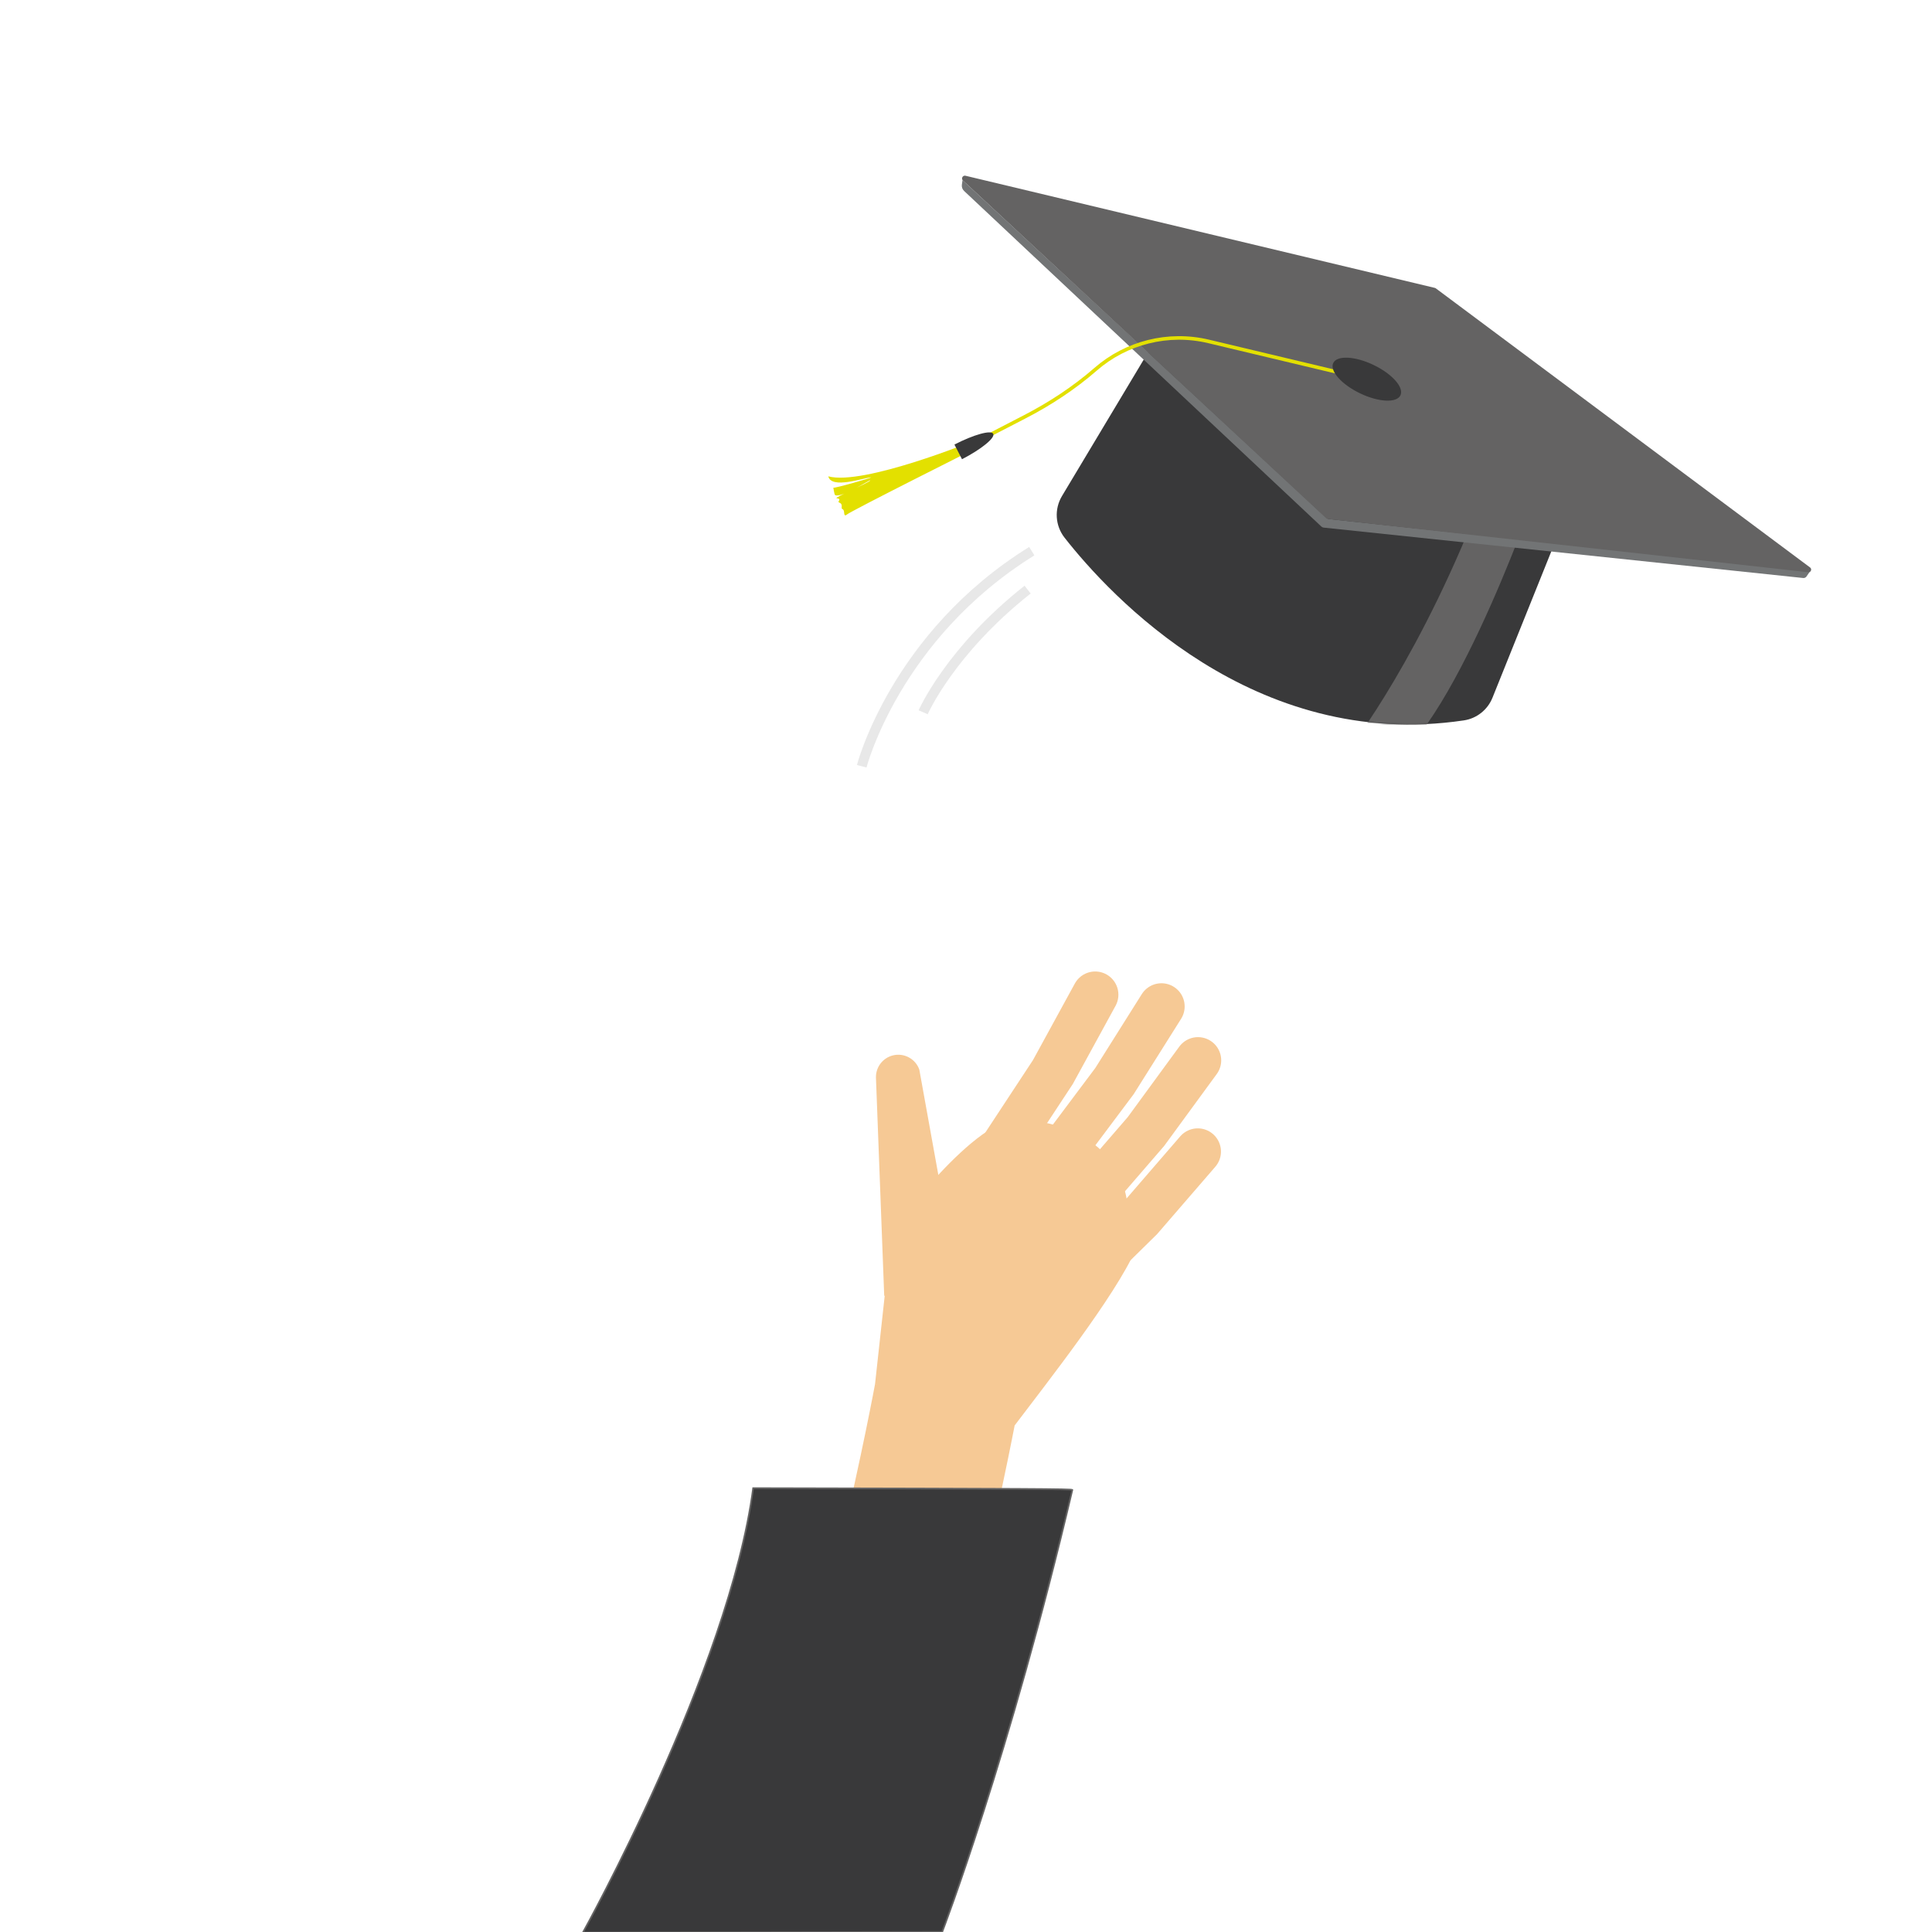
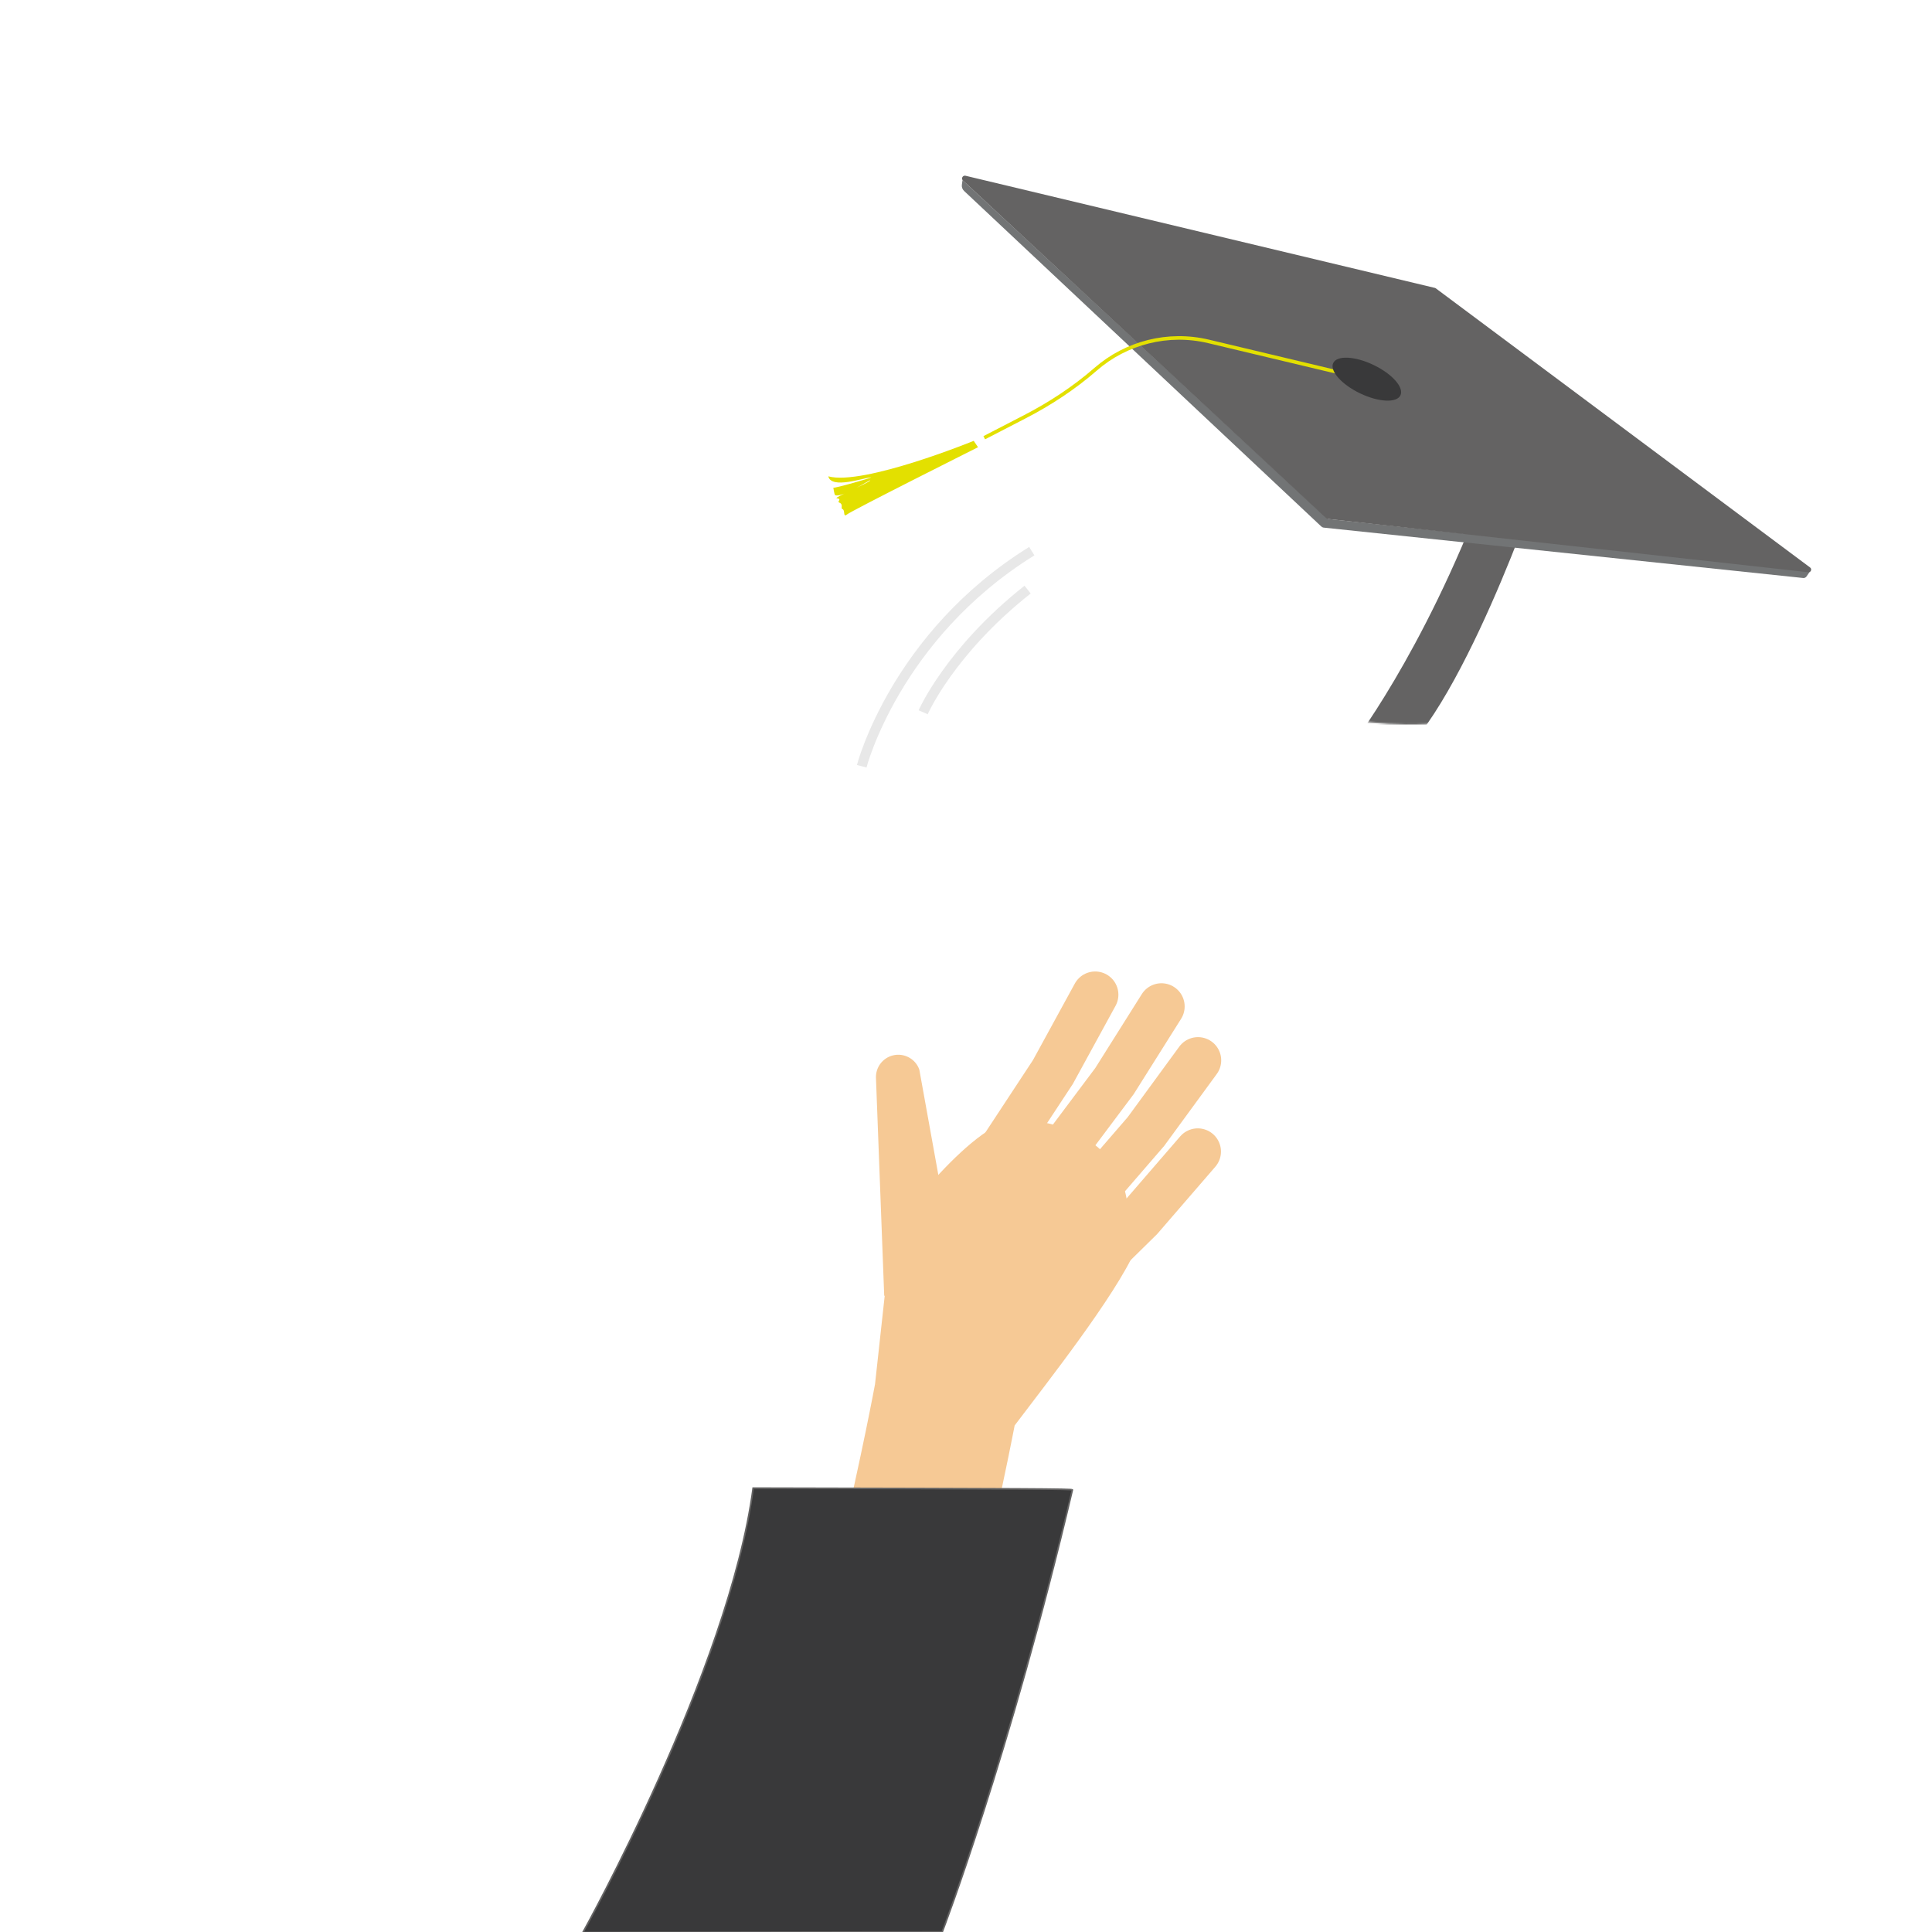
<svg xmlns="http://www.w3.org/2000/svg" width="1200" height="1200" viewBox="0 0 1200 1200" fill="none">
  <g clip-path="url(#clip0_2429_2374)">
-     <path d="M716.56 213.04L659.61 308.11C654.74 316.24 655.38 326.52 661.23 333.98C689.3 369.78 778.64 466.84 909.23 447.45C917.23 446.26 923.99 440.87 927.01 433.36L968.75 329.54C972.99 318.98 968.84 306.92 958.99 301.21C912.81 274.45 785.81 203.4 736.86 201.93C728.59 201.68 720.83 205.94 716.58 213.05L716.56 213.04Z" fill="#39393A" />
    <mask id="mask0_2429_2374" style="mask-type:luminance" maskUnits="userSpaceOnUse" x="656" y="201" width="315" height="249">
      <path d="M716.56 213.04L659.61 308.11C654.74 316.24 655.38 326.52 661.23 333.98C689.3 369.78 778.64 466.84 909.23 447.45C917.23 446.26 923.99 440.87 927.01 433.36L968.75 329.54C972.99 318.98 968.84 306.92 958.99 301.21C912.81 274.45 785.81 203.4 736.86 201.93C728.59 201.68 720.83 205.94 716.58 213.05L716.56 213.04Z" fill="white" />
    </mask>
    <g mask="url(#mask0_2429_2374)">
-       <path d="M838.73 464.09C838.73 464.09 883.7 406.72 922.53 303.32L952.75 308.64C952.75 308.64 896.14 471.61 852.2 479.92C808.26 488.23 838.72 464.09 838.72 464.09H838.73Z" fill="#646363" />
+       <path d="M838.73 464.09C838.73 464.09 883.7 406.72 922.53 303.32L952.75 308.64C952.75 308.64 896.14 471.61 852.2 479.92C808.26 488.23 838.72 464.09 838.72 464.09H838.73" fill="#646363" />
    </g>
    <path d="M604.79 273.82C604.79 273.82 536.35 301.77 514.48 295.87C516.39 303.99 536.441 296.77 540.951 296.51C542.771 296.4 517.7 303.61 517.61 302.89C517.5 302.02 518.15 307.25 518.73 307.53C522.82 309.48 540.85 297.5 540.54 298.37C540.03 299.8 517.5 309.2 519.68 309.47C523.3 309.92 519.68 311.54 521.25 312.15C524.13 313.27 521.85 315.73 523.31 316.24C524.3 316.59 524.3 318.46 524.3 318.46C524.41 320.22 525.051 320.46 525.951 319.63C528.231 317.51 607.47 277.78 607.47 277.78L604.8 273.83L604.79 273.82Z" fill="#E3E000" />
    <path d="M597.84 111.88L597.44 114.69C597.23 116.14 597.75 117.61 598.82 118.61L820.66 326.99C821.1 327.4 821.66 327.66 822.25 327.72L1120 359.01C1120.8 359.09 1121.58 358.73 1122.04 358.07L1124.48 354.52L825.47 322.4C824.94 322.34 824.44 322.12 824.05 321.75L597.84 111.88Z" fill="#727475" />
    <path d="M598.11 112.13L823.71 321.88C823.97 322.12 824.3 322.27 824.65 322.31L1123.12 355.42C1124.78 355.6 1125.62 353.47 1124.28 352.47L891.81 179.1C891.63 178.97 891.43 178.87 891.21 178.82L599.7 109.16C597.96 108.74 596.8 110.91 598.11 112.13Z" fill="#646363" />
    <path d="M848.94 235.48L750.71 212.06C725.56 206.06 699.48 212.81 680.52 229.33C667.07 241.05 652.07 250.85 636.22 259.03L611.34 271.88" stroke="#E3E000" stroke-width="2.22" stroke-miterlimit="10" />
    <path d="M869.838 245.542C872.173 240.684 864.722 232.252 853.195 226.709C841.667 221.167 830.429 220.611 828.093 225.469C825.757 230.327 833.208 238.759 844.736 244.301C856.263 249.844 867.502 250.4 869.838 245.542Z" fill="#39393A" />
    <path d="M535.221 475.95C535.221 475.95 556.091 394.97 640.861 342.33" stroke="#E8E8E8" stroke-width="6.15" stroke-miterlimit="10" />
    <path d="M573.391 442.4C573.391 442.4 589.981 404.36 638.271 366.21" stroke="#E8E8E8" stroke-width="6.15" stroke-miterlimit="10" />
-     <path d="M592.82 276.12C604.83 269.92 615.61 266.94 616.91 269.45C618.21 271.96 609.53 279.03 597.52 285.23" fill="#39393A" />
    <path d="M543.5 859.69L553.88 764.88C553.88 764.88 606.22 692.18 634.77 695.05C711.77 702.81 700.15 764.45 700.15 764.45L705.37 776.1C692.89 804.85 649.37 859.99 630.5 885.01L618.66 891.19L543.5 859.68V859.69Z" fill="#F6C995" />
    <path d="M617.539 721.26L653.969 665.87L680.239 617.82" stroke="#F6C995" stroke-width="28.83" stroke-miterlimit="10" stroke-linecap="round" />
    <path d="M652.471 724.54L692.231 671.48L721.401 625.13" stroke="#F6C995" stroke-width="28.83" stroke-miterlimit="10" stroke-linecap="round" />
    <path d="M668.42 752.97L711.77 702.81L744.1 658.6" stroke="#F6C995" stroke-width="28.83" stroke-miterlimit="10" stroke-linecap="round" />
    <path d="M660.859 803.18L708.139 756.7L743.949 715.26" stroke="#F6C995" stroke-width="28.83" stroke-miterlimit="10" stroke-linecap="round" />
    <path d="M544.071 669.33L549.201 804.86L575.921 798.8L586.281 748.93L571.001 664.33C568.601 657.59 561.471 653.79 554.541 655.54C548.261 657.13 543.911 662.85 544.071 669.33Z" fill="#F6C995" />
    <path d="M587.77 867.78C587.77 867.78 554.47 1048.74 505.27 1173.45" stroke="#F6C995" stroke-width="90" stroke-miterlimit="10" />
    <path d="M467.791 924.3C452.851 1037.18 362.051 1200.3 362.051 1200.3L585.241 1199.92C585.241 1199.92 627.271 1090.3 666.061 925.42C666.271 924.78 640.351 924.67 467.791 924.3Z" fill="#39393A" stroke="#646363" stroke-miterlimit="10" />
  </g>
  <defs>
    <clipPath id="clip0_2429_2374">
      <rect width="1200" height="1200" fill="white" />
    </clipPath>
  </defs>
</svg>